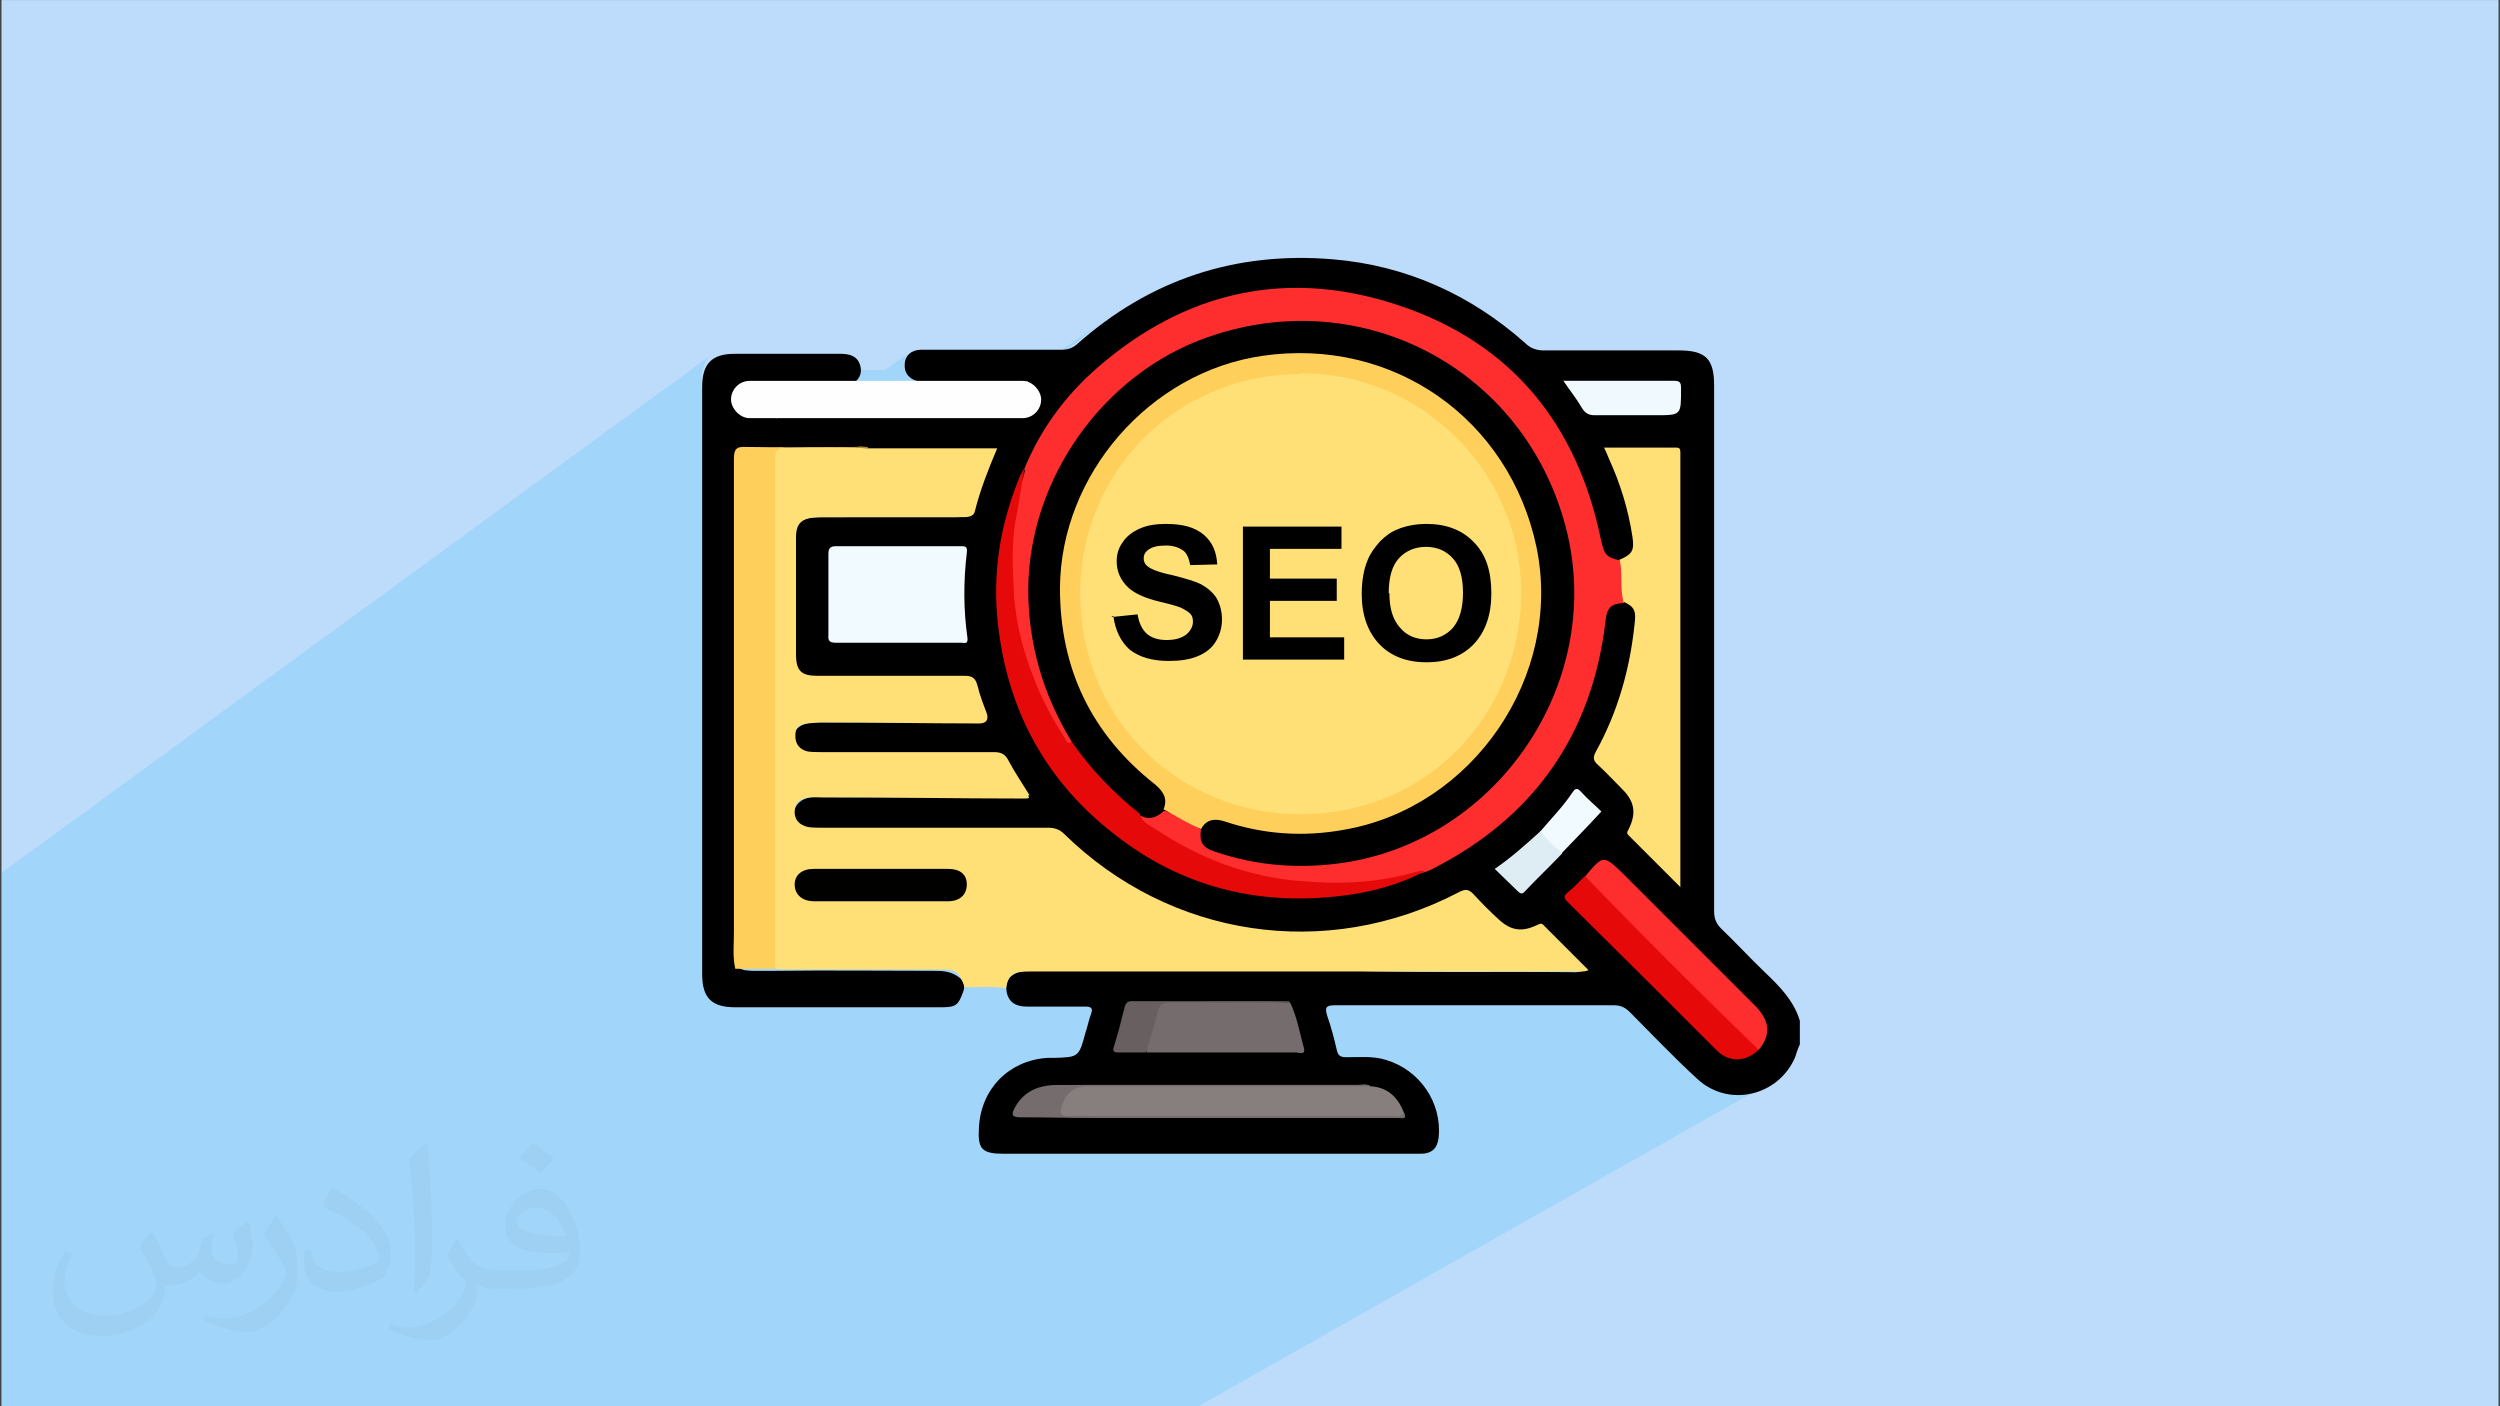
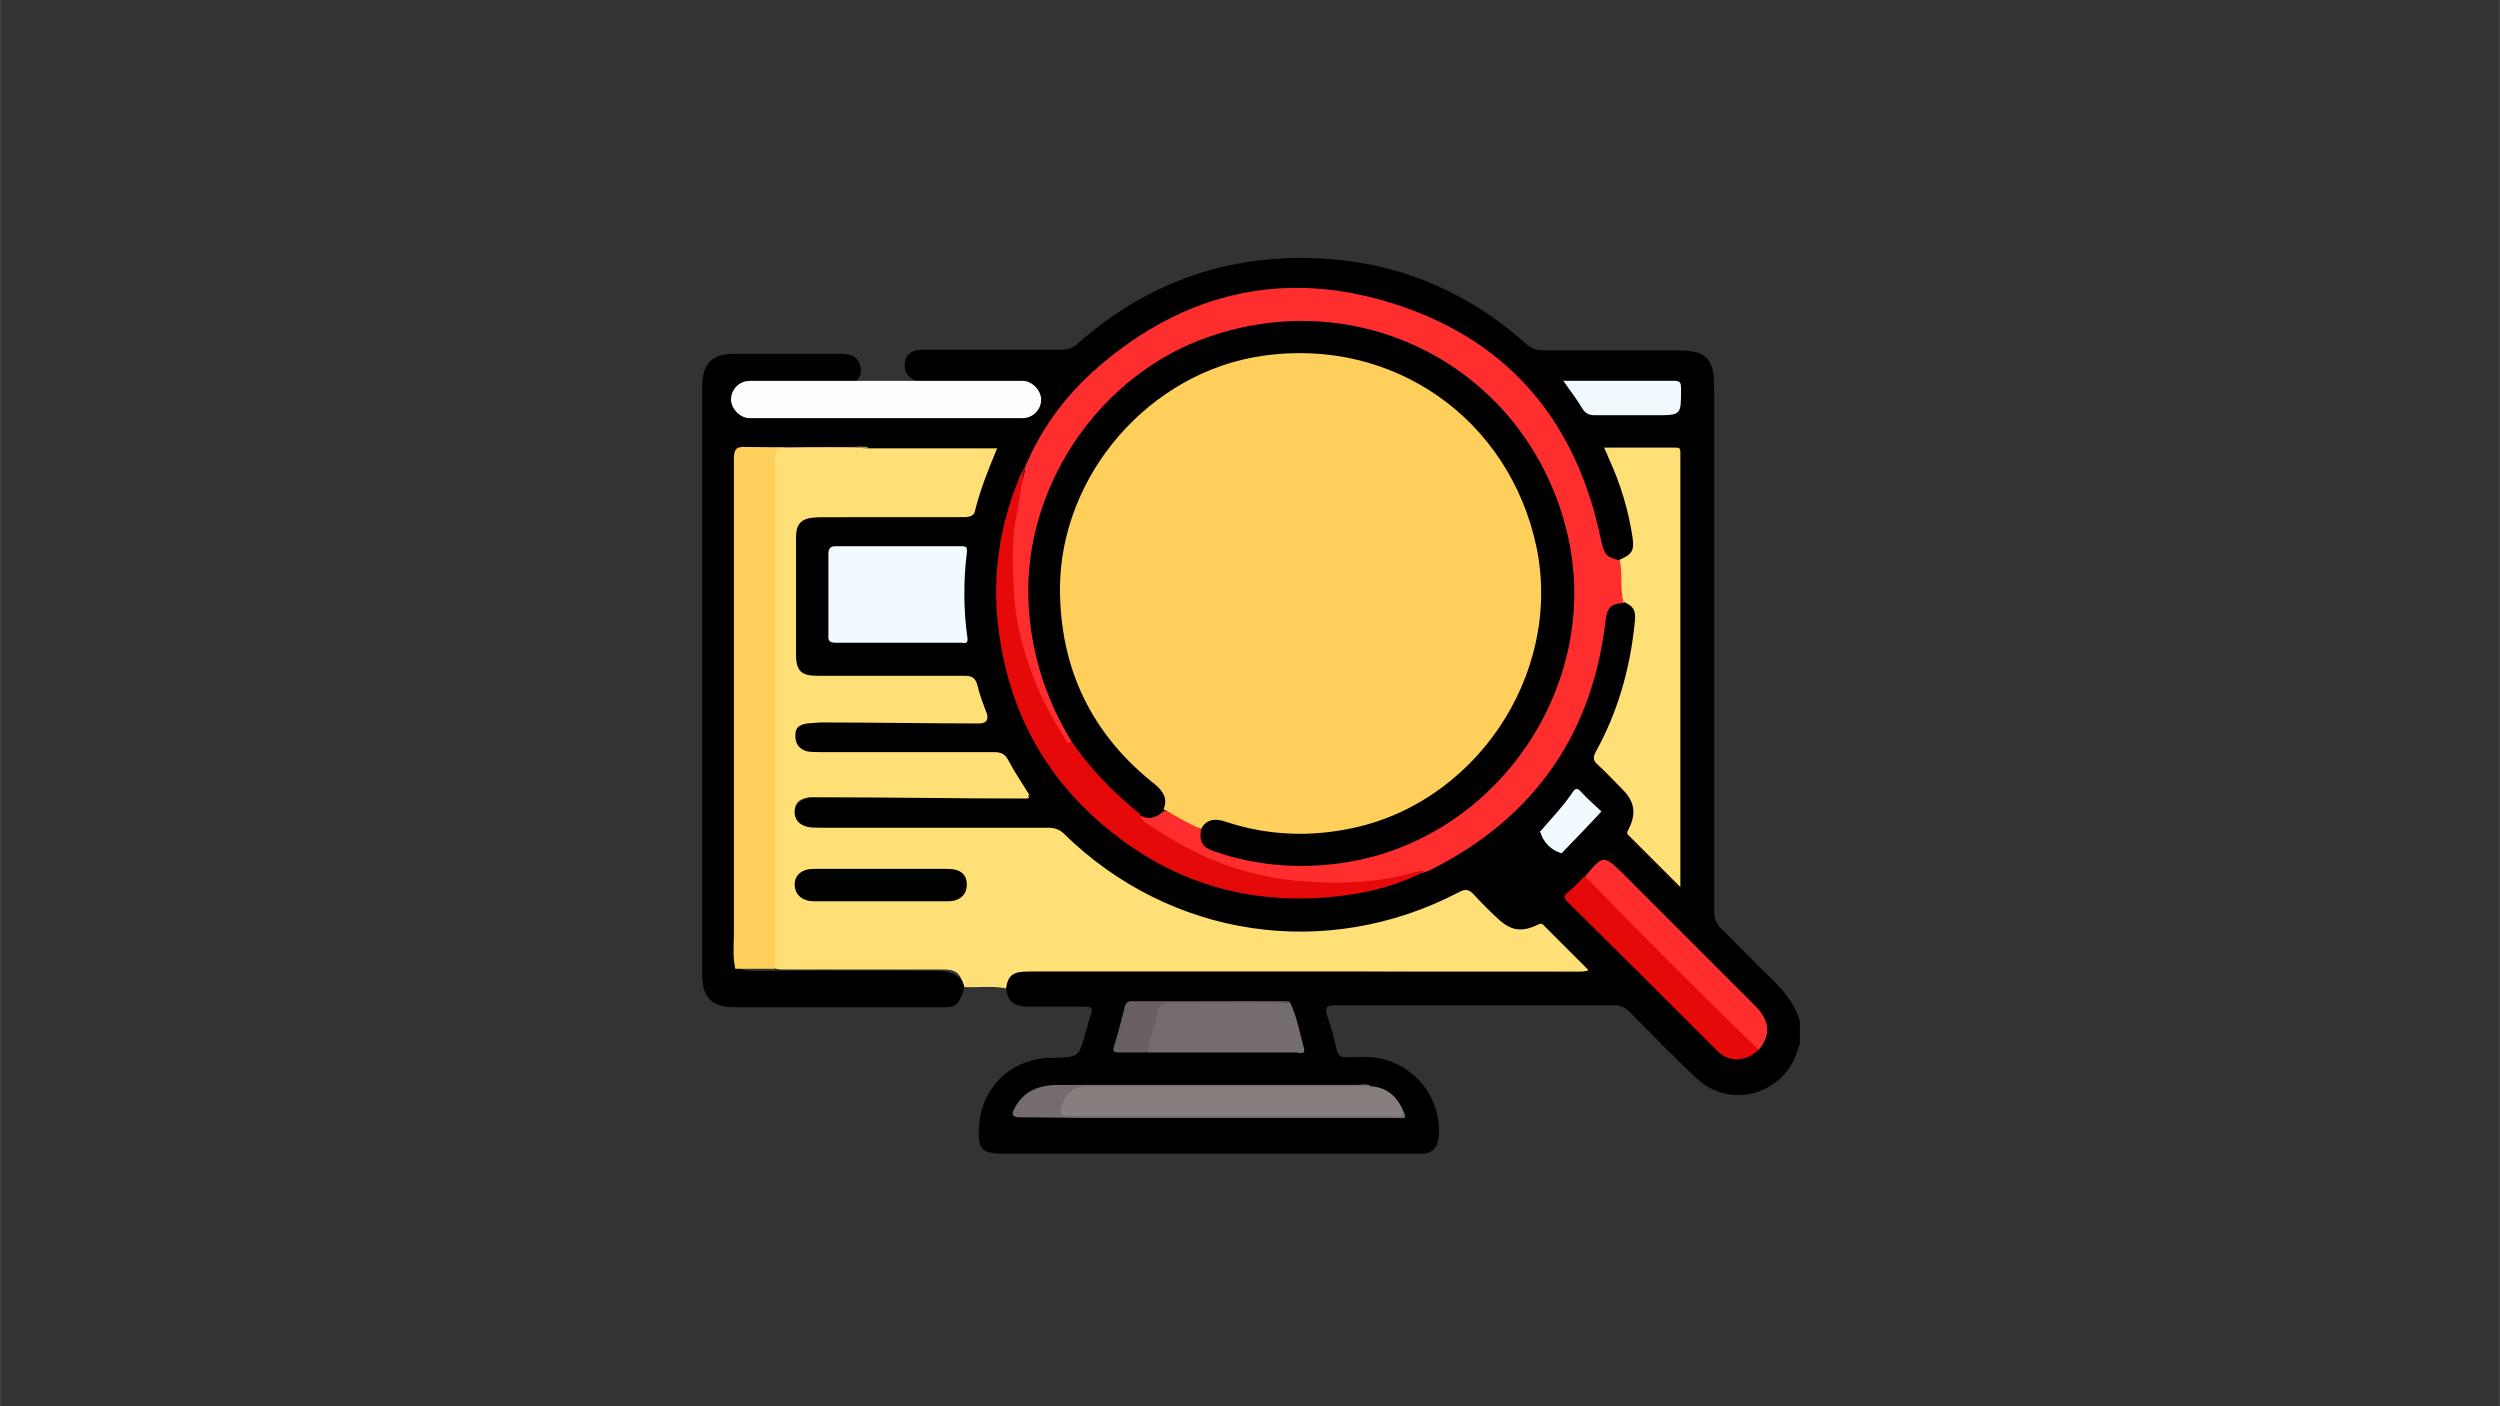
<svg xmlns="http://www.w3.org/2000/svg" xml:space="preserve" width="3.703in" height="2.083in" version="1.1" style="shape-rendering:geometricPrecision; text-rendering:geometricPrecision; image-rendering:optimizeQuality; fill-rule:evenodd; clip-rule:evenodd" viewBox="0 0 3703.33 2083.33">
  <rect x="0" y="0" width="3703.33" height="2083.33" fill="#333333" stroke="none" />
  <defs>
    <style type="text/css">
   
    .fil16 {fill:#FEFEFE}
    .fil3 {fill:black}
    .fil14 {fill:#010100}
    .fil12 {fill:#686060}
    .fil10 {fill:#756D6D}
    .fil9 {fill:#867F7E}
    .fil0 {fill:#BDDCFC}
    .fil13 {fill:#DEEDF3}
    .fil7 {fill:#E60909}
    .fil11 {fill:#F0F9FD}
    .fil8 {fill:#F1FAFE}
    .fil6 {fill:#FED05B}
    .fil4 {fill:#FEE077}
    .fil5 {fill:#FF2E2E}
    .fil15 {fill:black;fill-rule:nonzero}
    .fil2 {fill:#373435;fill-opacity:0.031}
    .fil1 {fill:#00AFEF;fill-opacity:0.149}
   
  </style>
  </defs>
  <g id="Layer_x0020_1">
-     <polygon class="fil0" points="2,0.07 3701.33,0.07 3701.33,2083.26 2,2083.26 " />
-     <polygon class="fil1" points="28,2083.26 26,2083.26 16,2083.26 16,2083.26 15,2083.26 5,2083.26 5,2083.26 2,2083.26 2,2080.26 2,2079.26 2,2073.26 2,2054.26 2,2039.26 2,2032.25 2,2030.25 2,2029.25 2,2026.25 2,2026.25 2,2021.25 2,2015.25 2,2006.25 2,2003.25 2,2002.25 2,1985.25 2,1977.25 2,1976.25 2,1972.25 2,1968.25 2,1952.25 2,1949.25 2,1942.24 2,1940.24 2,1925.24 2,1916.24 2,1914.24 2,1909.24 2,1899.24 2,1893.24 2,1884.24 2,1878.24 2,1875.24 2,1872.24 2,1868.24 2,1861.24 2,1858.24 2,1856.24 2,1831.24 2,1804.23 2,1799.23 2,1799.23 2,1797.23 2,1783.23 2,1771.23 2,1771.23 2,1768.23 2,1755.23 2,1754.23 2,1750.23 2,1743.23 2,1741.23 2,1738.23 2,1729.23 2,1729.23 2,1723.22 2,1718.22 2,1696.22 2,1695.22 2,1675.22 2,1669.22 2,1668.22 2,1665.22 2,1658.22 2,1655.22 2,1638.22 2,1631.22 2,1627.22 2,1622.22 2,1621.22 2,1617.22 2,1615.22 2,1609.22 2,1599.22 2,1595.22 2,1588.21 2,1569.21 2,1568.21 2,1557.21 2,1556.21 2,1553.21 2,1536.21 2,1526.21 2,1497.2 2,1493.2 2,1491.2 2,1486.2 2,1481.2 2,1481.2 2,1461.2 2,1461.2 2,1461.2 2,1459.2 2,1452.2 2,1451.2 2,1445.2 2,1435.2 2,1428.2 2,1405.2 2,1397.2 2,1376.2 2,1367.19 2,1363.19 2,1358.19 2,1329.19 2,1320.19 2,1293.19 1053.09,526.12 1050.09,529.12 1047.09,532.12 1045.09,536.12 1043.09,540.12 1042.09,544.12 1040.09,549.12 1039.09,554.12 1039.09,560.12 1039.09,566.12 1039.09,576.12 1077.09,548.12 1311.12,548.12 1349.12,521.12 1346.12,523.12 1343.12,527.12 1341.12,530.12 1340.12,535.12 1339.12,539.12 1339.12,544.12 1340.12,548.12 1530.14,548.12 1646.15,467.11 1635.15,474.11 1624.15,482.11 1614.15,491.12 1604.14,499.12 1594.14,508.12 1591.14,510.12 1537.14,548.12 1614.15,548.12 1675.15,505.12 1688.15,496.12 1701.15,488.11 1714.15,481.11 1728.15,474.11 1741.15,467.11 1754.16,461.11 1768.16,455.11 1782.16,450.11 1795.16,445.11 1809.16,441.11 1823.16,437.11 1837.17,434.11 1851.17,432.11 1866.17,429.11 1880.17,428.11 1894.17,427.11 1909.17,426.11 1923.17,426.11 1938.17,426.11 1953.17,427.11 1968.18,428.11 1983.18,430.11 1998.18,433.11 2013.18,436.11 2028.18,439.11 2043.18,443.11 2058.19,448.11 2074.19,452.11 2089.19,458.11 2104.19,464.11 2118.19,470.11 2132.19,476.11 2146.19,483.11 2159.19,490.12 2172.19,498.12 2185.2,506.12 2197.2,514.12 2209.2,523.12 2220.2,532.12 2231.2,541.12 2241.2,551.12 2252.2,561.12 2262.2,571.12 2271.2,582.13 2277.2,589.13 2315.2,564.12 2320.21,564.12 2323.21,564.12 2327.21,564.12 2331.21,564.12 2334.21,564.12 2337.21,564.12 2341.21,564.12 2344.21,564.12 2348.21,564.12 2352.21,564.12 2357.21,564.12 2361.21,564.12 2365.21,564.12 2369.21,564.12 2374.21,564.12 2378.21,564.12 2382.21,564.12 2386.21,564.12 2391.21,564.12 2395.21,564.12 2399.21,564.12 2403.21,564.12 2408.22,564.12 2412.22,564.12 2416.22,564.12 2420.22,564.12 2425.22,564.12 2429.22,564.12 2433.22,564.12 2437.22,564.12 2442.22,564.12 2446.22,564.12 2450.22,564.12 2454.22,564.12 2459.22,564.12 2463.22,564.12 2467.22,564.12 2472.22,564.12 2476.22,564.12 2480.22,564.12 2483.22,564.12 2486.22,564.12 2488.22,565.12 2489.22,566.12 2490.22,568.12 2491.22,570.12 2491.22,572.12 2492.22,575.12 2492.22,588.13 2491.22,598.13 2490.22,605.13 2487.22,610.13 2406.22,662.13 2412.22,662.13 2419.22,662.13 2425.22,662.13 2432.22,662.13 2439.22,662.13 2445.22,662.13 2452.22,662.13 2458.22,662.13 2465.22,662.13 2472.22,662.13 2478.22,662.13 2485.22,662.13 2486.22,662.13 2488.22,663.13 2489.22,663.13 2490.22,664.13 2490.22,665.13 2491.22,666.13 2491.22,668.13 2491.22,669.13 2491.22,670.13 2491.22,671.13 2491.22,672.13 2491.22,673.13 2491.22,674.13 2491.22,675.13 2491.22,676.13 2491.22,677.13 2491.22,697.13 2491.22,716.14 2491.22,736.14 2491.22,755.14 2491.22,775.14 2491.22,794.14 2491.22,814.15 2491.22,833.15 2491.22,853.15 2491.22,872.15 2491.22,891.15 2491.22,911.15 2491.22,930.15 2491.22,950.16 2491.22,969.16 2491.22,989.16 2491.22,1008.16 2491.22,1028.17 2491.22,1047.17 2491.22,1067.17 2491.22,1086.17 2491.22,1106.17 2491.22,1125.17 2491.22,1145.17 2491.22,1164.18 2491.22,1184.18 2491.22,1203.18 2491.22,1223.18 2491.22,1242.19 2491.22,1262.19 2491.22,1281.19 2491.22,1301.19 2491.22,1302.19 2491.22,1303.19 2491.22,1304.19 2491.22,1306.19 2491.22,1307.19 2491.22,1309.19 2491.22,1311.19 2491.22,1314.19 2449.22,1339.19 2455.22,1344.19 2461.22,1351.19 2467.22,1357.19 2473.22,1363.19 2479.22,1369.19 2485.22,1375.2 2491.22,1381.2 2497.22,1387.2 2504.22,1393.2 2510.22,1400.2 2516.22,1406.2 2522.22,1412.2 2528.22,1418.2 2534.22,1424.2 2540.23,1430.2 2546.23,1436.2 2553.23,1442.2 2559.23,1449.2 2565.23,1455.2 2571.23,1461.2 2577.23,1467.2 2583.23,1473.2 2589.23,1479.2 2595.23,1485.2 2602.23,1491.2 2605.23,1495.2 2609.23,1500.2 2611.23,1504.2 2614.23,1508.21 2616.23,1512.21 2617.23,1516.21 2618.23,1520.21 2618.23,1524.21 2618.23,1528.21 2618.23,1532.21 2617.23,1536.21 2616.23,1540.21 2614.23,1544.21 2612.23,1548.21 2609.23,1551.21 2606.23,1555.21 2605.23,1556.21 2602.23,1558.21 2598.23,1561.21 2594.23,1564.21 2525.22,1603.22 2526.22,1604.22 2531.22,1606.22 2536.22,1609.22 2541.23,1611.22 2546.23,1613.22 2551.23,1614.22 2556.23,1616.22 2562.23,1616.22 2567.23,1617.22 2572.23,1617.22 2577.23,1617.22 2583.23,1617.22 2588.23,1616.22 2593.23,1615.22 2598.23,1614.22 2603.23,1612.22 2608.23,1610.22 2613.23,1608.22 2618.23,1606.22 1775.16,2083.26 1684.15,2083.26 1681.15,2083.26 1680.15,2083.26 1655.15,2083.26 1573.14,2083.26 1459.13,2083.26 1449.13,2083.26 1402.13,2083.26 1381.12,2083.26 1364.12,2083.26 1351.12,2083.26 1346.12,2083.26 1342.12,2083.26 1336.12,2083.26 1336.12,2083.26 1330.12,2083.26 1255.11,2083.26 1242.11,2083.26 1239.11,2083.26 1227.11,2083.26 1212.11,2083.26 1207.11,2083.26 1194.11,2083.26 1174.11,2083.26 1105.1,2083.26 1090.1,2083.26 1087.1,2083.26 1057.09,2083.26 1046.09,2083.26 1043.09,2083.26 1029.09,2083.26 1019.09,2083.26 995.09,2083.26 994.09,2083.26 983.09,2083.26 976.09,2083.26 959.09,2083.26 951.09,2083.26 936.08,2083.26 926.08,2083.26 921.08,2083.26 921.08,2083.26 910.08,2083.26 883.08,2083.26 883.08,2083.26 875.08,2083.26 862.08,2083.26 851.07,2083.26 850.07,2083.26 843.07,2083.26 839.07,2083.26 838.07,2083.26 829.07,2083.26 824.07,2083.26 822.07,2083.26 816.07,2083.26 816.07,2083.26 805.07,2083.26 791.07,2083.26 767.07,2083.26 767.07,2083.26 766.07,2083.26 754.07,2083.26 751.07,2083.26 747.07,2083.26 743.07,2083.26 736.07,2083.26 734.07,2083.26 706.06,2083.26 702.06,2083.26 700.06,2083.26 693.06,2083.26 681.06,2083.26 671.06,2083.26 666.06,2083.26 662.06,2083.26 654.06,2083.26 641.06,2083.26 614.06,2083.26 561.05,2083.26 529.05,2083.26 524.05,2083.26 511.05,2083.26 502.04,2083.26 502.04,2083.26 501.04,2083.26 500.04,2083.26 498.04,2083.26 492.04,2083.26 481.04,2083.26 474.04,2083.26 461.04,2083.26 445.04,2083.26 442.04,2083.26 440.04,2083.26 433.04,2083.26 430.04,2083.26 429.04,2083.26 423.04,2083.26 422.04,2083.26 421.04,2083.26 420.04,2083.26 416.04,2083.26 408.04,2083.26 377.04,2083.26 370.03,2083.26 354.03,2083.26 347.03,2083.26 341.03,2083.26 341.03,2083.26 340.03,2083.26 336.03,2083.26 317.03,2083.26 317.03,2083.26 315.03,2083.26 296.03,2083.26 293.03,2083.26 292.03,2083.26 286.03,2083.26 275.02,2083.26 272.02,2083.26 269.02,2083.26 252.02,2083.26 233.02,2083.26 224.02,2083.26 221.02,2083.26 206.02,2083.26 182.02,2083.26 175.02,2083.26 167.02,2083.26 165.02,2083.26 165.02,2083.26 151.02,2083.26 150.01,2083.26 143.01,2083.26 141.01,2083.26 137.01,2083.26 131.01,2083.26 129.01,2083.26 115.01,2083.26 112.01,2083.26 102.01,2083.26 102.01,2083.26 99.01,2083.26 87.01,2083.26 82.01,2083.26 79.01,2083.26 79.01,2083.26 79.01,2083.26 75.01,2083.26 63.01,2083.26 58,2083.26 51,2083.26 48,2083.26 34,2083.26 " />
    <path class="fil2" d="M226.02 1826.24c7,11 12,21 16,32 3,7 5,19 21,19 5,0 11,-1 17,-5 7,-3 12,-9 14,-17l6 -21 15 -7 1 1c-2,8 -3,16 -3,21 0,18 15,24 27,24 7,0 13,-3 13,-10 0,-8 -4,-22 -8,-35 7,-7 14,-14 22,-20l1 1c4,15 6,30 6,40 0,10 -4,20 -8,27 -7,14 -20,25 -36,25 -12,0 -25,-6 -34,-17l-1 0c-9,11 -22,20 -43,20l-7 0c-1,14 -4,24 -9,33 -13,25 -50,42 -85.01,42 -49,0 -73.01,-28 -73.01,-66 0,-23 8,-45 19,-60l10 4c-7,14 -12,27 -12,40 0,35 29,52 62,52 30,0 68.01,-19 75.01,-42 -3,-25 -12,-36 -26,-59 4,-7 10,-15 17,-23l1 0 0 0 2 1 0 0 0 0 0 0 0 0 0 0 0 0 0 0 0 0 0.02 -0.01zm564.05 -133.01c10,6 20,14 30,23 -6,8 -12,15 -21,21 -10,-8 -20,-15 -30,-22 7,-8 14,-15 20,-22l0 0 1 0 0 0 0 0 0 0 0 -0zm5 96.01c-17,0 -30,11 -30,19 0,17 33,23 73.01,23 -5,-20 -22,-42 -43,-42l0 0 0 0 0 0 0 0zm-37 93.01c22,0 41,-1 55,-4 16,-4 30,-12 30,-18 0,-1 0,-3 -1,-5 -9,1 -19,1 -29,1 -29,0 -52,-7 -61,-23 -2,-5 -4,-10 -4,-16 0,-16 7,-32 19,-42 10,-9 21,-14 33,-14 20,0 37,16 48,42 6,14 11,30 11,51 0,14 -4,25 -12,34 -16,15 -45,21 -90.01,21l-20 0 0 0 -5 0c-11,0 -19,-2 -25,-7l-1 0c0,3 1,5 1,7 0,10 -3,23 -10,33 -20,30 -42,43 -60,43 -19,0 -42,-7 -63,-17l4 -7c7,3 16,5 29,5 34,0 78.01,-33 84.01,-64 -1,-3 -3,-6 -7,-10 -10,-12 -16,-22 -22,-32 5,-10 10,-18 14,-25l2 0c14,29 28,46 57,46l5 0 0 0 21 0 0 0 -3 1 0 0 0 0 0 0 0 0 0 0 0 0 0 0 0 0 -0 -0zm-146.01 31c2,-14 3,-29 3,-43l0 -21c0,-39 -5,-96.01 -9,-133.01 7,-8 17,-17 25,-23l2 1c5,47 7,101.01 7,151.01 0,13 -1,26 -2,35 -1,12 -8,21 -22,35l-3 -1 0 0 -1 -1 0 0 0 0 0 0 0 0 0 0 0 0 0 0 0 0 -0 0zm-151.01 -62.01c1,18 10,33 41,33 20,0 36,-5 55,-14 3,-1 5,-3 5,-5 0,-12 -9,-27 -24,-41 -14,-13 -34,-25 -51,-32 -6,-3 -8,-5 -8,-8 0,-5 7,-16 13,-24l2 0c20,11 43,27 60,44 15,16 25,33 25,51 0,13 -4,26 -11,38 -22,11 -46,20 -70.01,20 -29,0 -48,-14 -48,-45 0,-3 0,-9 1,-16l10 0 0 0 0 -1 0 0 0 0 0 0 0 0 0 0 0 0 0 0 0 0 0 0zm-52.01 -52l18 29c7,11 13,22 13,41l0 24c0,19 -12,39 -32,60 -15,14 -29,20 -42,20 -19,0 -40,-6 -65,-17l3 -7c8,2 17,4 28,4 36,0 72.01,-26 89.01,-58 2,-4 3,-7 3,-9 0,-4 -2,-8 -4,-11 -9,-17 -19,-33 -30,-47 6,-9 12,-18 18,-27l1 0 0 0 0 -2 0 0 0 0 0 0 0 0 0 0 0 0 0 0 0 0 0 -0z" />
    <path class="fil3" d="M1149.1 613.13c6,0 13,1 19,1 107.01,0 215.02,0 322.03,1 10,0 17,-2 22,-11 8,-13 -9.56,-7.06 -0.56,-19.06 -6,-4 15.56,-19.94 10.56,-19.94 -49,0 -97.01,0 -146.01,0 -5,0 -10,0 -14,0 -14,-2 -23,-12 -22,-25 0,-13 10,-22 24,-22 28,0 55,0 83.01,0 42,0 83.01,0 125.01,0 9,0 16,-2 23,-8 108.01,-96.01 235.02,-138.01 379.04,-126.01 108.01,9 204.02,52 285.02,124.01 8,8 17,11 28,11 66,0 133.01,0 200.02,0 40,0 52,13 52,52 0,259.02 0,519.05 0,779.07 0,10 3,18 10,25 22,21 43,44 65,65 22,21 43,42 52,72.01 0,12 0,23 0,35 -3,6 -5,13 -7,19 -25,58 -99.01,75.01 -145.01,32 -35,-32 -67.01,-66 -100.01,-99.01 -7,-7 -14,-10 -24,-10 -138.01,0 -275.02,0 -412.04,0 -14,0 -16,3 -12,16 6,17 10,33 14,50 2,10 7,11 15,11 19,0 39,-2 58,4 50,15 83.01,63 78.01,115.01 -2,16 -10,24 -27,24 -24,0 -47,0 -72.01,0 -182.02,0 -364.03,0 -545.05,0 -33,0 -39,-7 -37,-39 3,-57 44,-99.01 101.01,-103.01 3,0 6,0 9,0 38,-1 38,-1 48,-38 3,-9 5,-19 8,-27 3,-8 1,-11 -8,-11 -29,0 -58,0 -87.01,0 -16,0 -27,-6 -30,-22 -2,-15 2,-22 15,-28 9,-4 19,-4 30,-4 154.01,0 309.03,-3 463.04,1 109.01,3 218.02,1 327.03,2 5,0 11,1 18,-2 -19,-19 -36,-37 -55,-54 -6,-5 -12,-3 -18,-1 -20,7 -37,1 -52,-14 -10,-9 -19,-19 -28,-28 -15,-15 -17,-16 -36,-6 -48,25 -100.01,41 -154.01,49 -160.02,21 -299.03,-23 -417.04,-132.01 -11,-10 -22,-14 -37,-14 -107.01,0 -214.02,0 -320.03,0 -11,0 -22,0 -33,-5 -13,-6 -20,-17 -18,-30 2,-12 11,-20 25,-22 6,-1 13,0 19,0 93.01,0 185.02,0 278.02,0 6,0 13,2 19,-3 -9,-16 -19,-30 -29,-45 -6,-8 -15,-6 -24,-6 -79.01,0 -157.02,0 -237.02,0 -8,0 -16,0 -24,-1 -19,-3 -31,-16 -29,-31 1,-16 13,-24 33,-25 16,0 33,0 49,0 59,0 118.01,0 178.02,0 23,0 23,0 16,-22 -12,-38 -4,-35 -49,-35 -61,0 -123.01,0 -184.02,0 -32,0 -38,-6 -43,-38 -1,-6 -1,-11 -1,-17 0,-45 0,-91.01 0,-136.01 0,-6 0,-13 1,-19 5,-30 12,-37 42,-37 66,0 131.01,0 197.02,0 25,0 25,0 32,-24 5,-17 11,-33 17,-50 6,-14 5,-16 -11,-16 -47,0 -94.01,0 -141.01,0 -9,0 -18,0 -27,-2 -5,-2 -11,-2 -17,-2 -51,0 -102.01,0 -152.01,1 -19,0 -21,2 -21,21 0,241.02 0,482.04 0,723.06 0,19 2,20 21,21 11,0 22,0 33,0 80.01,-1 160.02,0 240.02,0 9,0 18,1 26,5 10,5 18,12 14,25 -8,22 -11,24 -35,24 -101.01,0 -202.02,0 -303.03,0 -35,0 -49,-14 -49,-49 0,-290.03 0,-581.05 0,-870.08 0,-34 14,-49 48,-49 52,0 105.01,0 157.02,0 13,0 25,3 29,17 4,14 -3,23 -15,30 -17,2 -35,1 -52,1 -33,-1 -66,4 -99.01,4 -16,0 -15,11 -15,22 0,11 1,19 16,19 15,-2 30,-6 42,3l-2 -7z" />
    <path class="fil4" d="M1428.13 1460.2c-7,-20 -12,-24 -33,-24 -76.01,0 -152.01,0 -229.02,0 -6,0 -11,0 -17,-1 -7,-9 -5,-20 -5,-30 0,-219.02 0,-438.04 0,-657.06 0,-22 0,-44 0,-66 0,-18 2,-19 19,-19 41,0 83.01,-1 124.01,1 63,0 126.01,0 190.02,0 -13,31 -25,61 -33,93.01 -2,10 -14.21,8.89 -20.21,8.89 -72.01,0 -133.48,0.12 -205.48,0.12 -26,0 -39.33,3.99 -39.33,29.99 0,58 0,115.01 0,173.02 0,25 8,32 32,32 72.01,0 145.01,0 218.02,0 12,0 16,4 19,15 3,13 8,26 13,39 4,10 0.62,16.59 -10.38,16.59 -79.01,0 -155.34,-1.58 -234.34,-1.58 -5,0 -15.07,1.39 -20.07,1.39 -13,2 -18.23,5.6 -18.23,18.61 0,12 6,20 18,23 6,1 13,1 19,1 85.01,0 171.02,0 257.02,0 11,0 17,3 22,13 9,17 20,33 31,51 -7,0 7.57,5.19 -9.41,4.8 -98.01,0 -202.37,-1.93 -300.39,-1.93 -5,0 -11,0 -16,0 -13,2 -21.23,6.14 -22.23,19.14 -1,13 6,22 20,25 6,1 13,1 19,1 112.01,0 224.02,0 336.03,0 9,0 17,2 24,9 157.02,154.01 388.04,189.02 584.05,87.01 11,-6 16,-5 24,4 11,12 23,24 35,35 18,17 34,20 56,10 5,-2 8,-5 12,0 22,22 44,44 66,66 -7,3 -13,2 -18,2 -270.02,0 -540.05,0 -809.07,0 -26,0 -32,4 -36,25 -20,-4 -41,-1 -62,-2l-0 -2z" />
    <path class="fil5" d="M1517.13 695.13c24,-59 61,-109.01 108.01,-150.01 132.01,-115.01 284.02,-148.01 449.04,-92.01 164.02,55 262.02,175.02 297.03,345.03 5,23 8,28 29,32 12,20 8,41 6,63 -20,1 -26,7 -28,28 -20,168.02 -107.01,291.03 -258.02,367.03 -2,1 -5,2 -7,3 -100.01,31 -199.02,27 -297.03,-6 -42,-14 -81.01,-36 -118.01,-62 -5,-4 -13,-6 -11,-15 12,-2 25,0 36,-8 21,8 41,18 59,31 0,18 10,27 26,31 152.01,42 285.02,11 400.04,-98.01 68.01,-65 107.01,-145.01 117.01,-237.02 12,-112.01 -16,-213.02 -88.01,-300.03 -69.01,-83.01 -157.02,-132.01 -264.02,-143.01 -123.01,-13 -231.02,22 -321.03,109.01 -65,63 -105.01,138.01 -119.01,228.02 -14,89.01 2,174.02 45,253.02 5,9 12,17 11,29 -12,5 -14,-6 -18,-12 -23,-38 -43,-78.01 -55,-121.01 -22,-77.01 -25,-156.02 -9,-235.02 3,-14 9,-25 11,-38l-1 -2.01z" />
    <path class="fil4" d="M2405.22 892.15c-6,-20 -1,-42 -6,-63 19,-8 22,-14 19,-34 -6,-40 -18,-79.01 -35,-116.01 -2,-5 -4,-10 -7,-16 37,0 72.01,0 107.01,0 5,0 6,2 6,7 0,3 0,5 0,8 0,208.02 0,416.04 0,623.06 0,3 0,6 0,13 -27,-27 -52,-52 -77.01,-77.01 -4,-4 0,-7 1,-10 11,-23 8,-40 -10,-58 -12,-12 -24,-25 -36,-36 -7,-6 -8,-11 -3,-20 32,-58 50,-121.01 57,-187.02 3,-22 0,-28 -19,-36l3 2z" />
    <path class="fil6" d="M1286.11 663.13c-40,0 -80.01,1 -120.01,0 -14,0 -18,4 -18,18 0,251.02 0,503.04 0,754.07 0,0 -1,0 -2,0 -19,0 -38,0 -57,0 -4,-18 -2,-36 -2,-53 0,-234.02 0,-468.04 0,-702.06 0,-14 3,-19 18,-18 55,1 109.01,0 163.02,0 6,-1 12,0 17,0l1 1z" />
    <path class="fil7" d="M1517.13 695.13c-4,26 -8,52 -13,77.01 -6,36 -4,73.01 -2,109.01 3,47 16,92.01 34,135.01 11,27 25,52 41,77.01 2,3 3,11 10,6 6,0 9,5 12,9 23,33 50,62 82.01,87.01 4,3 9,6 8,12 3,12 16,16 24,22 65,43 136.01,70.01 213.02,76.01 57,5 114.01,3 169.02,-13 5,-1 10,-3 16,-2 -39,21 -82.01,32 -125.01,37 -124.01,15 -237.02,-14 -335.03,-91.01 -102.01,-79.01 -159.02,-184.02 -173.02,-313.03 -8,-73.01 3,-143.01 30,-211.02 2,-6 5,-11 8,-17l1 0z" />
    <path class="fil8" d="M1330.12 952.16c-30,0 -61,0 -92.01,0 -8,0 -12,-2 -11,-11 0,-40 0,-80.01 0,-120.01 0,-8 2,-12 11,-12 62,0 124.01,0 185.02,0 8,0 10,1 9,10 -5,42 -5,84.01 1,126.01 1,10 -5,7 -9,7 -31,0 -63,0 -94.01,0z" />
    <path class="fil9" d="M2029.18 1609.22c25,1 41,15 50,38 2,4 1,7 -4,8 -4,0 -7,0 -11,0 -159.02,0 -318.03,0 -477.04,0 -19,0 -23,-6 -16,-24 8,-19 14,-24 35,-24 136.01,0 272.02,0 408.04,0 5,0 10,-1 15,1l0 1z" />
    <path class="fil10" d="M1911.17 1485.2c10,21 14,44 20,66 4,13 -7,8 -11,8 -53,0 -105.01,0 -158.02,0 -21,0 -42,0 -63,0 -2,-25 9,-46 15,-69.01 1,-4 5,-6 10,-6 62,1 125.01,-2 187.02,1l0 0z" />
    <path class="fil5" d="M2348.21 1298.19c27,-32 27,-32 57,-3 65,65 131.01,131.01 196.02,196.02 21,22 22,43 4,64 -7,2 -11,-4 -14,-8 -78.01,-78.01 -157.02,-157.02 -235.02,-235.02 -4,-4 -10,-7 -8,-14z" />
    <path class="fil7" d="M2348.21 1298.19c84.01,87.01 170.02,173.02 257.02,257.02 -19,18 -43,19 -61,2 -74.01,-74.01 -148.01,-148.01 -222.02,-221.02 -6,-6 -6,-9 0,-14 9,-7 17,-16 25,-24l1 0z" />
    <path class="fil11" d="M2315.2 564.12c11,0 20,0 28,0 45,0 91.01,0 136.01,0 9,0 11,2 11,11 0,40 1,40 -38,40 -30,0 -60,0 -90.01,0 -9,0 -14,-3 -19,-11 -8,-14 -18,-26 -28,-41l0 1z" />
    <path class="fil10" d="M2029.18 1609.22c-139.01,0 -278.02,0 -417.04,0 -22,0 -35,11 -40,33 -2,8 0,11 8,11 3,0 5,0 8,0 158.02,0 316.03,0 474.04,0 6,0 14,4 17,-6 7,12 -3,9 -8,9 -30,0 -60,0 -91.01,0 -118.01,0 -237.02,0 -355.03,0 -38,0 -76.01,-1 -114.01,-1 -13,0 -13,-5 -8,-14 14,-26 37,-34 65,-34 51,0 102.01,0 154.01,0 96.01,0 193.02,0 289.03,0 6,0 13,-2 19,2l-1 0z" />
    <path class="fil12" d="M1911.17 1485.2c-59,0 -118.01,0 -177.02,0 -13,0 -17,4 -20,16 -4,19 -11,38 -16,58 -14,0 -27,0 -41,0 -6,0 -10,-1 -7,-9 6,-19 11,-39 16,-59 2,-6 5,-8 10,-8 77.01,0 155.02,0 233.02,0 0,0 1,1 2,2z" />
    <path class="fil8" d="M2282.2 1231.18c16,-19 33,-36 47,-57 4,-6 7,-8 13,-1 10,11 21,20 30,29 -20,22 -40,42 -59,62 -16,-5 -27,-16 -32,-33l1 0z" />
-     <path class="fil13" d="M2282.2 1231.18c9,12 20,23 32,33 -18,19 -37,37 -55,56 -4,5 -7,4 -11,0 -11,-11 -22,-21 -34,-33 25,-17 47,-37 68.01,-56l-0 0z" />
    <path class="fil14" d="M1306.12 1287.19c33,0 66,0 98.01,0 18,0 28,8 28,23 0,15 -10,25 -28,25 -66,0 -132.01,0 -198.02,0 -18,0 -29,-10 -29,-25 0,-14 11,-23 28,-23 34,0 67.01,0 100.01,0l1 0z" />
    <path class="fil3" d="M1689.15 1206.18c-39,-31 -74.01,-67.01 -102.01,-108.01 -42,-69.01 -64,-144.01 -64,-225.02 1,-164.02 111.01,-320.03 267.02,-374.03 233.02,-81.01 476.04,53 532.05,293.03 51,221.02 -102.01,448.04 -326.03,485.04 -68.01,11 -134.01,6 -198.02,-16 -17,-6 -22,-14 -19,-33 3,-15 14,-22 30,-17 25,7 49,14 74.01,17 80.01,10 155.02,-6 223.02,-47 97.01,-59 155.02,-146.01 169.02,-259.02 12,-100.01 -14,-192.02 -80.01,-270.02 -61,-71.01 -137.01,-114.01 -229.02,-122.01 -148.01,-13 -264.02,44 -342.03,171.02 -78.01,126.01 -62,293.03 33,406.04 17,20 37,38 58,55 11,8 17,19 14,33 -1,3 -3,6 -6,7 -10,9 -21,13 -34,6l-0.01 -2z" />
    <path class="fil6" d="M1723.15 1200.18c7,-16 1,-27 -12,-38 -94.01,-74.01 -141.01,-171.02 -141.01,-291.03 1,-168.02 133.01,-320.03 300.03,-344.03 193.02,-28 366.03,93.01 406.04,284.02 39,190.02 -94.01,385.04 -285.02,418.04 -60,11 -119.01,7 -176.02,-12 -15,-5 -28,-4 -36,11 -19,-8 -37,-19 -55,-29l-1 1.01z" />
-     <path class="fil4" d="M1928.17 553.12c177.02,-1 331.03,148.01 325.03,336.03 -6,172.02 -139.01,316.03 -325.03,317.03 -180.02,1 -328.03,-139.01 -328.03,-327.03 0,-181.02 143.01,-325.03 327.03,-325.03l1 -1z" />
-     <path class="fil15" d="M1646.15 914.15l39 -4c2,13 7,23 14,29 7,6 17,9 29,9 13,0 22,-3 29,-8 6,-5 10,-12 10,-19 0,-5 -1,-9 -4,-12 -3,-3 -8,-6 -14,-9 -5,-2 -15,-5 -32,-9 -21,-5 -36,-12 -45,-20 -12,-11 -18,-24 -18,-40 0,-10 3,-20 9,-28 6,-9 14,-15 25,-20 11,-5 24,-7 39,-7 25,0 43,5 56,16 13,11 19,26 20,44l-40 1c-2,-10 -5,-18 -11,-22 -6,-4 -14,-7 -25,-7 -12,0 -21,2 -27,7 -4,3 -6,7 -6,12 0,5 2,9 6,12 5,4 17,9 37,13 19,5 34,9 43,14 9,5 17,12 22,20 5,9 8,19 8,32 0,11 -3,22 -9,32 -6,10 -15,17 -27,22 -12,5 -26,7 -43,7 -25,0 -44,-6 -58,-17 -13,-12 -21,-28 -24,-50l-3 2zm195.02 64.01l0 -198.02 146.01 0 0 33 -106.01 0 0 44 99.01 0 0 33 -99.01 0 0 54 110.01 0 0 33 -150.01 0 0 1zm176.02 -98.01c0,-20 3,-37 9,-51 4,-10 11,-19 18,-27 8,-8 16,-14 26,-18 12,-5 27,-8 43,-8 29,0 53,9 70.01,27 18,18 26,43 26,76.01 0,32 -9,57 -26,75.01 -17,18 -41,27 -70.01,27 -29,0 -53,-9 -70.01,-27 -17,-18 -26,-43 -26,-74.01l0 -0zm41 -1c0,22 5,39 16,51 10,12 24,17 39,17 16,0 29,-6 39,-17 10,-12 15,-29 15,-52 0,-23 -5,-40 -15,-51 -10,-11 -23,-17 -40,-17 -16,0 -30,6 -40,17 -10,11 -15,28 -15,51l1 1z" />
    <rect class="fil16" x="1082.85" y="564.24" width="459.44" height="55.24" rx="27.62" ry="27.62" />
  </g>
</svg>